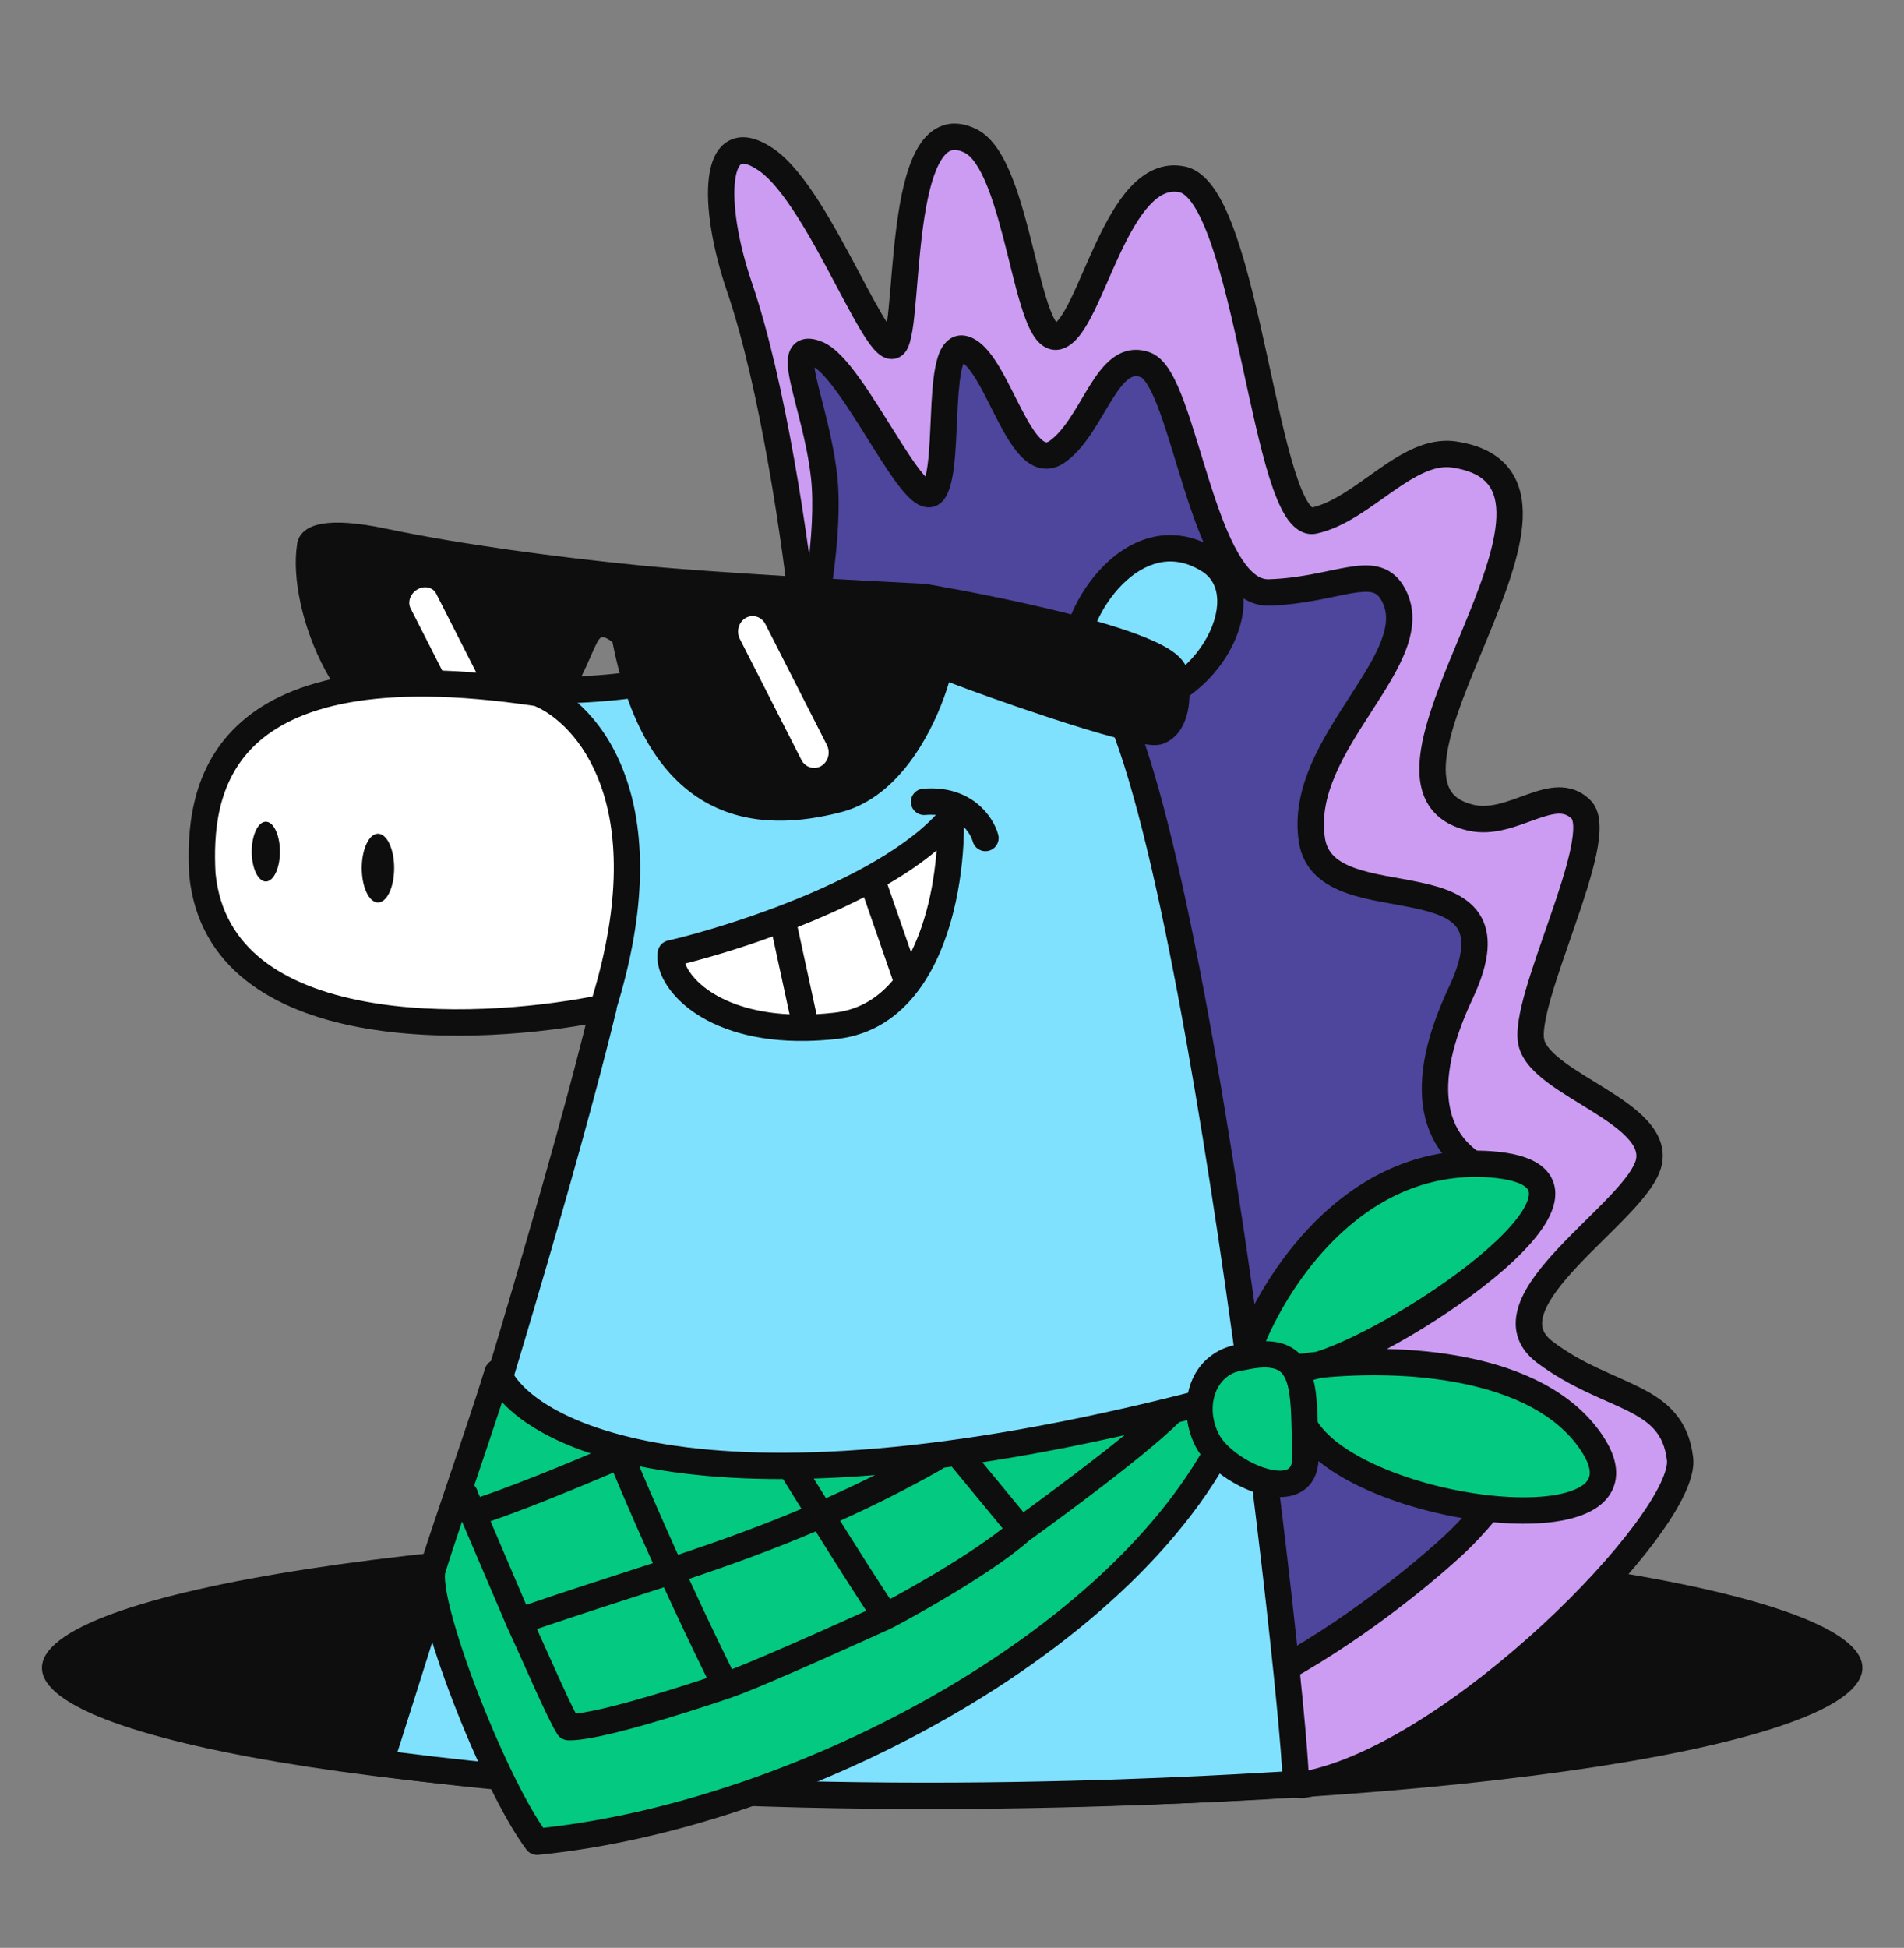
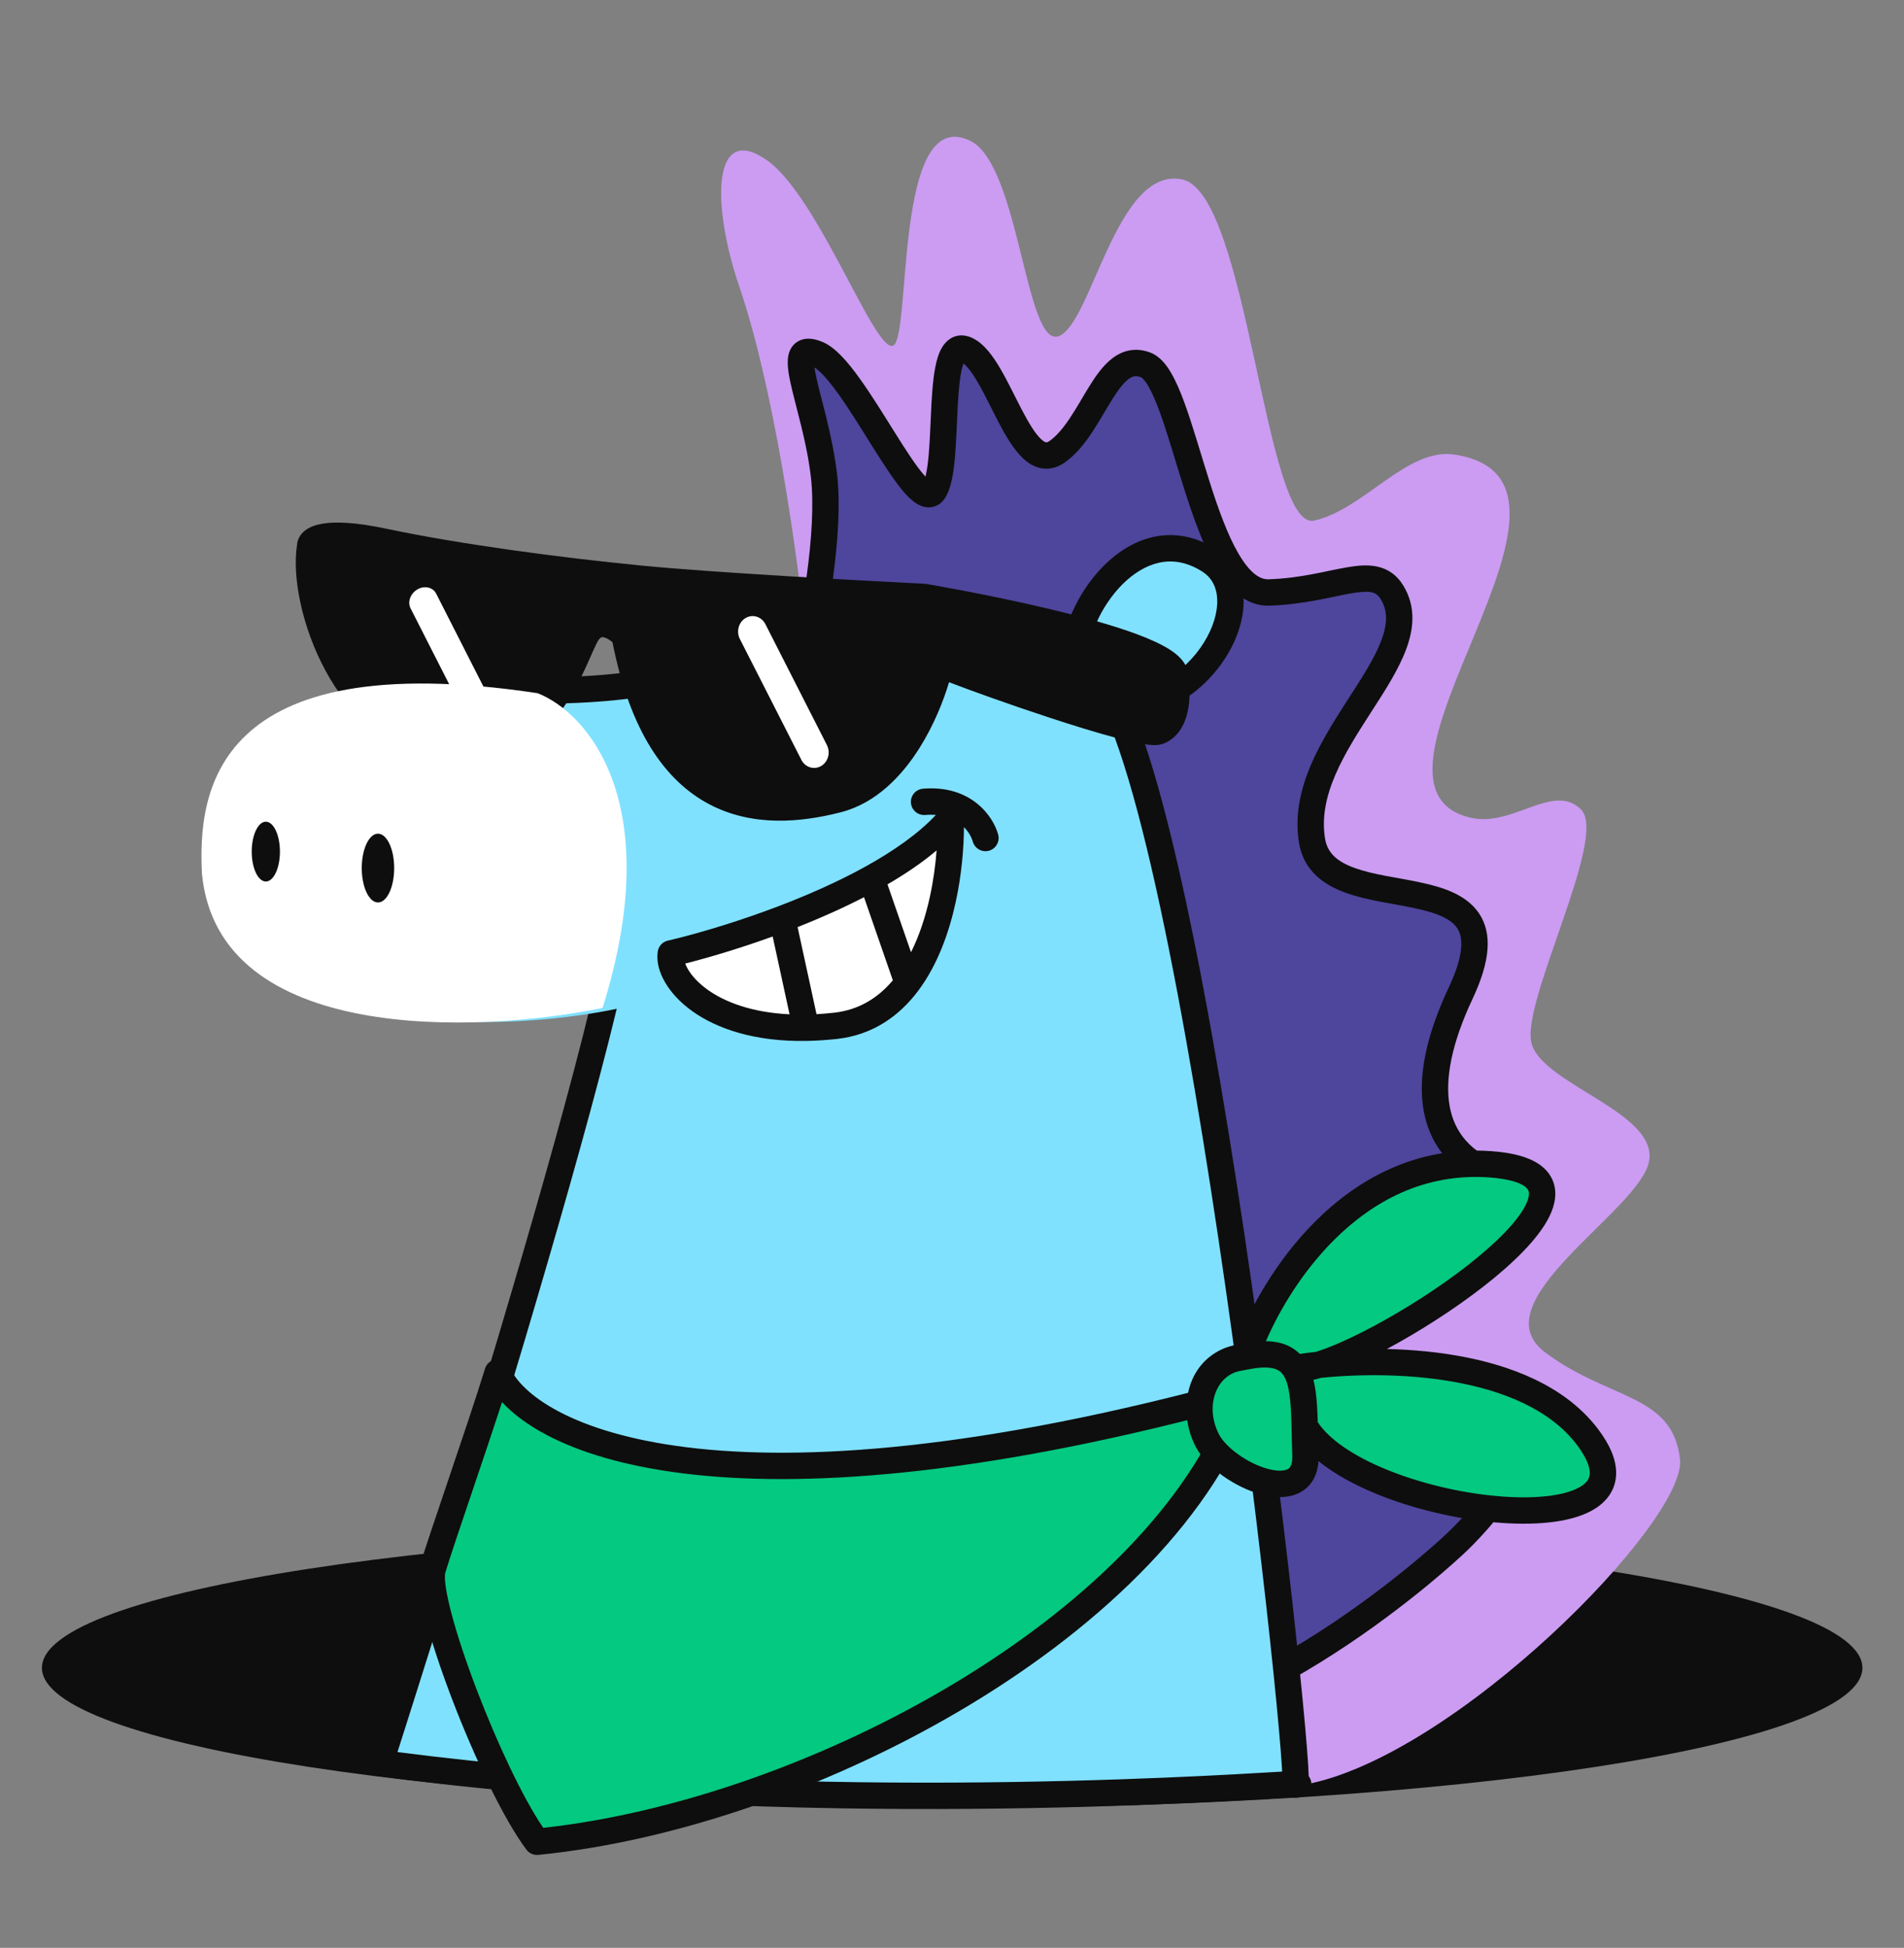
<svg xmlns="http://www.w3.org/2000/svg" width="44" height="45" viewBox="0 0 44 45" fill="none">
  <rect x="0" y="0" width="44" height="45" fill="#808080" stroke="none" />
  <path d="M43.039 38.531C43.039 40.318 33.621 41.766 22.004 41.766C10.386 41.766 0.969 40.318 0.969 38.531C0.969 36.744 10.386 35.296 22.004 35.296C33.621 35.296 43.039 36.744 43.039 38.531Z" fill="#0E0E0E" />
  <path d="M17.086 6.625C17.856 8.881 18.394 12.522 18.608 14.604C18.61 14.624 18.615 14.644 18.623 14.662L29.904 41.116C29.94 41.2 30.026 41.251 30.116 41.235C33.591 40.625 38.992 35.13 38.824 33.708C38.646 32.192 37.194 32.356 35.706 31.243C34.168 30.092 37.849 27.996 38.104 26.852C38.358 25.708 35.647 25.059 35.393 24.105C35.139 23.152 37.172 19.338 36.537 18.702C35.901 18.067 34.966 19.112 33.995 18.893C30.795 18.17 37.551 11.105 33.613 10.502C32.516 10.334 31.515 11.773 30.371 12.027C29.227 12.282 28.845 4.463 27.32 4.145C25.794 3.827 25.222 7.514 24.459 7.768C23.697 8.023 23.556 3.808 22.425 3.255C20.754 2.438 21.027 7.133 20.709 7.896C20.391 8.659 18.992 4.59 17.721 3.7C16.45 2.81 16.443 4.741 17.086 6.625Z" fill="#CB9CF2" />
-   <path d="M22.559 2.981C22.299 2.854 22.036 2.815 21.788 2.899C21.546 2.981 21.369 3.161 21.24 3.364C20.989 3.759 20.849 4.35 20.759 4.935C20.667 5.532 20.618 6.178 20.573 6.707C20.55 6.975 20.529 7.211 20.503 7.403C20.501 7.42 20.499 7.435 20.497 7.45C20.32 7.176 20.099 6.759 19.842 6.274C19.568 5.759 19.259 5.181 18.937 4.674C18.62 4.177 18.267 3.71 17.896 3.45C17.557 3.213 17.187 3.079 16.858 3.244C16.545 3.402 16.427 3.76 16.384 4.082C16.294 4.757 16.47 5.763 16.798 6.722C17.556 8.944 18.092 12.556 18.305 14.634C18.31 14.686 18.323 14.735 18.343 14.781L29.624 41.235C29.711 41.439 29.929 41.576 30.169 41.534C31.093 41.372 32.121 40.891 33.128 40.259C34.139 39.624 35.15 38.823 36.043 37.999C36.935 37.175 37.717 36.322 38.268 35.578C38.543 35.207 38.766 34.857 38.915 34.546C39.059 34.246 39.158 33.939 39.127 33.671C39.076 33.24 38.931 32.907 38.702 32.641C38.479 32.38 38.192 32.202 37.893 32.052C37.271 31.738 36.605 31.534 35.889 30.998C35.739 30.886 35.676 30.781 35.651 30.69C35.626 30.596 35.631 30.481 35.683 30.333C35.793 30.023 36.076 29.657 36.455 29.252C36.641 29.054 36.841 28.855 37.042 28.656C37.242 28.459 37.444 28.26 37.626 28.068C37.808 27.877 37.978 27.685 38.112 27.499C38.243 27.318 38.356 27.12 38.401 26.917C38.496 26.491 38.301 26.137 38.045 25.865C37.793 25.596 37.439 25.36 37.101 25.148C36.749 24.928 36.414 24.734 36.142 24.531C35.859 24.321 35.722 24.155 35.688 24.026C35.672 23.969 35.668 23.856 35.697 23.671C35.724 23.493 35.776 23.277 35.847 23.032C35.989 22.54 36.195 21.966 36.396 21.383C36.594 20.809 36.787 20.226 36.889 19.742C36.94 19.502 36.971 19.269 36.964 19.067C36.958 18.872 36.914 18.647 36.752 18.486C36.527 18.26 36.264 18.182 36 18.189C35.754 18.196 35.506 18.277 35.29 18.354C35.058 18.436 34.854 18.517 34.64 18.57C34.432 18.62 34.242 18.636 34.062 18.595C33.731 18.52 33.575 18.378 33.495 18.215C33.406 18.033 33.383 17.77 33.44 17.408C33.555 16.68 33.956 15.753 34.363 14.768C34.755 13.816 35.157 12.8 35.189 11.977C35.205 11.556 35.127 11.146 34.868 10.817C34.608 10.485 34.201 10.283 33.659 10.2C32.973 10.095 32.351 10.495 31.835 10.856C31.56 11.048 31.308 11.236 31.046 11.398C30.794 11.554 30.557 11.669 30.326 11.724C30.309 11.712 30.277 11.682 30.23 11.609C30.13 11.455 30.025 11.201 29.917 10.856C29.701 10.17 29.502 9.224 29.286 8.235C29.072 7.257 28.842 6.24 28.567 5.446C28.43 5.05 28.276 4.693 28.097 4.419C27.924 4.153 27.693 3.911 27.382 3.846C26.854 3.736 26.431 3.987 26.112 4.334C25.799 4.676 25.544 5.152 25.328 5.612C25.218 5.845 25.115 6.082 25.018 6.303C24.92 6.527 24.829 6.734 24.74 6.915C24.65 7.098 24.569 7.243 24.494 7.345C24.461 7.389 24.433 7.421 24.409 7.443C24.37 7.387 24.32 7.289 24.264 7.14C24.134 6.793 24.014 6.296 23.876 5.74C23.741 5.197 23.589 4.608 23.396 4.118C23.3 3.872 23.189 3.64 23.058 3.447C22.929 3.256 22.767 3.082 22.559 2.981ZM21.982 3.476C22.04 3.457 22.134 3.451 22.292 3.528C22.367 3.565 22.457 3.644 22.554 3.788C22.65 3.93 22.742 4.117 22.829 4.34C23.005 4.788 23.148 5.339 23.285 5.887C23.418 6.423 23.548 6.966 23.694 7.355C23.765 7.546 23.853 7.734 23.968 7.868C24.028 7.937 24.108 8.007 24.212 8.048C24.323 8.092 24.442 8.095 24.556 8.057C24.743 7.994 24.882 7.845 24.984 7.706C25.092 7.56 25.192 7.377 25.287 7.184C25.383 6.989 25.479 6.77 25.576 6.548C25.674 6.324 25.774 6.095 25.879 5.871C26.092 5.417 26.314 5.015 26.561 4.747C26.802 4.484 27.022 4.393 27.258 4.442C27.328 4.457 27.442 4.529 27.587 4.751C27.726 4.964 27.86 5.268 27.991 5.646C28.253 6.399 28.476 7.38 28.691 8.365C28.904 9.339 29.11 10.319 29.335 11.038C29.448 11.395 29.572 11.713 29.718 11.939C29.852 12.146 30.09 12.401 30.437 12.324C30.771 12.25 31.082 12.092 31.366 11.916C31.648 11.742 31.929 11.533 32.184 11.355C32.729 10.975 33.156 10.739 33.567 10.802C34.01 10.87 34.254 11.02 34.39 11.193C34.528 11.368 34.593 11.615 34.58 11.953C34.553 12.646 34.204 13.555 33.8 14.535C33.409 15.482 32.967 16.495 32.838 17.313C32.773 17.725 32.778 18.137 32.948 18.483C33.126 18.846 33.458 19.083 33.928 19.189C34.233 19.258 34.524 19.225 34.785 19.161C35.039 19.099 35.29 19 35.494 18.927C35.712 18.85 35.878 18.802 36.016 18.798C36.136 18.795 36.229 18.825 36.322 18.917C36.324 18.92 36.351 18.958 36.356 19.087C36.36 19.219 36.339 19.396 36.293 19.617C36.2 20.058 36.02 20.606 35.82 21.184C35.624 21.754 35.409 22.352 35.261 22.863C35.187 23.119 35.127 23.363 35.094 23.579C35.063 23.787 35.05 24.002 35.099 24.183C35.192 24.531 35.488 24.804 35.778 25.02C36.077 25.242 36.452 25.461 36.778 25.665C37.117 25.877 37.409 26.077 37.601 26.282C37.79 26.483 37.839 26.639 37.807 26.785C37.788 26.868 37.73 26.986 37.618 27.143C37.508 27.295 37.36 27.464 37.185 27.648C37.01 27.832 36.816 28.023 36.614 28.223C36.413 28.422 36.205 28.628 36.011 28.836C35.63 29.242 35.265 29.688 35.109 30.13C35.029 30.358 34.996 30.604 35.063 30.85C35.131 31.098 35.289 31.31 35.524 31.486C36.295 32.063 37.099 32.334 37.619 32.596C37.891 32.733 38.094 32.867 38.24 33.037C38.381 33.201 38.484 33.416 38.522 33.742C38.532 33.83 38.499 34.005 38.367 34.281C38.239 34.545 38.04 34.862 37.778 35.216C37.255 35.922 36.501 36.747 35.63 37.551C34.758 38.355 33.778 39.132 32.804 39.743C31.861 40.335 30.944 40.76 30.151 40.917L18.909 14.556C18.694 12.468 18.154 8.81 17.374 6.525C17.058 5.601 16.917 4.7 16.988 4.162C17.026 3.877 17.107 3.801 17.132 3.788C17.143 3.783 17.251 3.742 17.547 3.949C17.811 4.134 18.11 4.51 18.423 5.001C18.73 5.484 19.029 6.042 19.304 6.56C19.573 7.068 19.828 7.552 20.035 7.857C20.088 7.936 20.142 8.008 20.196 8.069C20.248 8.128 20.314 8.191 20.392 8.236C20.473 8.281 20.608 8.326 20.756 8.264C20.891 8.206 20.958 8.09 20.99 8.012C21.047 7.875 21.081 7.681 21.108 7.483C21.135 7.275 21.157 7.026 21.18 6.759C21.226 6.219 21.273 5.599 21.361 5.028C21.451 4.447 21.577 3.97 21.754 3.691C21.84 3.556 21.918 3.498 21.982 3.476Z" fill="#0E0E0E" />
  <path d="M19.033 10.985C19.189 12.317 18.785 14.427 18.549 15.377C18.539 15.418 18.541 15.46 18.557 15.499C20.827 21.405 21.833 33.974 24.477 39.89C24.507 39.957 24.569 40 24.642 40.005C28.759 40.264 33.589 35.694 33.589 35.694C33.589 35.694 36.252 33.285 34.137 32.894C32.022 32.502 30.97 31.628 31.718 30.577C32.467 29.526 35.742 27.607 34.61 27.185C32.973 26.575 32.762 25.037 33.745 22.949C35.318 19.611 30.634 21.416 30.311 19.419C29.945 17.151 33.066 15.177 32.162 13.688C31.74 12.993 30.864 13.638 29.316 13.688C27.769 13.738 27.37 8.783 26.471 8.433C25.573 8.083 25.273 9.834 24.424 10.435C23.576 11.036 23.077 8.433 22.328 8.083C21.579 7.732 21.978 10.685 21.579 11.336C21.18 11.986 19.732 8.533 18.883 8.183C18.035 7.832 18.833 9.284 19.033 10.985Z" fill="#4E459C" />
  <path d="M22.188 7.749C22.084 7.756 21.991 7.796 21.917 7.855C21.781 7.962 21.71 8.126 21.669 8.26C21.581 8.539 21.548 8.933 21.526 9.316C21.504 9.719 21.494 10.119 21.464 10.477C21.449 10.654 21.43 10.808 21.404 10.934C21.399 10.962 21.393 10.988 21.387 11.011C21.375 10.997 21.361 10.983 21.347 10.967C21.16 10.751 20.928 10.391 20.666 9.972C20.41 9.564 20.13 9.109 19.861 8.736C19.727 8.549 19.59 8.375 19.454 8.234C19.323 8.097 19.172 7.968 19.008 7.9C18.886 7.85 18.741 7.808 18.598 7.831C18.519 7.844 18.44 7.876 18.372 7.935C18.306 7.993 18.266 8.063 18.242 8.128C18.198 8.25 18.2 8.383 18.21 8.493C18.22 8.611 18.245 8.743 18.276 8.88C18.402 9.448 18.641 10.189 18.739 11.02C18.812 11.647 18.755 12.477 18.645 13.283C18.535 14.083 18.377 14.838 18.262 15.303C18.237 15.403 18.242 15.508 18.28 15.607C19.403 18.528 20.216 23.11 21.085 27.746C21.948 32.354 22.867 37.016 24.206 40.014C24.283 40.185 24.447 40.296 24.631 40.308C26.793 40.444 29.101 39.318 30.832 38.202C31.706 37.639 32.447 37.068 32.971 36.639C33.233 36.423 33.441 36.243 33.583 36.116C33.655 36.053 33.71 36.003 33.747 35.968C33.766 35.951 33.781 35.938 33.79 35.929C33.795 35.924 33.799 35.92 33.802 35.918C33.803 35.917 33.804 35.916 33.805 35.915L33.806 35.914C33.807 35.913 33.809 35.912 33.81 35.91C33.816 35.905 33.824 35.898 33.834 35.888C33.854 35.869 33.883 35.842 33.919 35.807C33.991 35.738 34.09 35.639 34.202 35.518C34.425 35.28 34.707 34.95 34.923 34.599C35.129 34.265 35.319 33.843 35.252 33.444C35.215 33.23 35.107 33.038 34.918 32.887C34.737 32.743 34.495 32.648 34.2 32.593C33.16 32.401 32.437 32.097 32.068 31.758C31.889 31.593 31.81 31.436 31.794 31.293C31.777 31.15 31.818 30.972 31.974 30.753C32.136 30.526 32.452 30.232 32.85 29.895C33.225 29.577 33.699 29.2 34.076 28.875C34.458 28.547 34.82 28.206 35.007 27.906C35.098 27.76 35.187 27.563 35.149 27.353C35.105 27.113 34.921 26.972 34.724 26.899C33.992 26.626 33.614 26.168 33.502 25.565C33.385 24.934 33.548 24.097 34.029 23.078C34.432 22.221 34.496 21.572 34.178 21.099C34.025 20.872 33.803 20.721 33.569 20.614C33.335 20.508 33.071 20.438 32.81 20.383C32.555 20.328 32.268 20.281 32.02 20.234C31.761 20.184 31.522 20.13 31.315 20.056C30.904 19.909 30.675 19.711 30.62 19.369C30.541 18.88 30.647 18.392 30.861 17.896C31.076 17.396 31.389 16.912 31.702 16.426C32.008 15.952 32.323 15.465 32.496 14.998C32.674 14.52 32.723 14.011 32.43 13.529C32.283 13.287 32.08 13.145 31.83 13.09C31.603 13.039 31.355 13.067 31.117 13.108C30.614 13.195 30.06 13.359 29.314 13.383C29.111 13.39 28.878 13.233 28.617 12.784C28.366 12.352 28.151 11.756 27.949 11.118C27.751 10.495 27.562 9.824 27.371 9.303C27.275 9.041 27.172 8.799 27.058 8.606C26.951 8.424 26.802 8.231 26.59 8.148C26.433 8.087 26.275 8.067 26.119 8.092C25.965 8.117 25.832 8.184 25.718 8.268C25.5 8.43 25.326 8.679 25.179 8.915C25.016 9.176 24.893 9.406 24.73 9.65C24.575 9.883 24.422 10.068 24.256 10.186C24.202 10.224 24.179 10.22 24.174 10.219C24.161 10.217 24.123 10.205 24.059 10.146C23.925 10.021 23.781 9.787 23.617 9.473C23.464 9.182 23.293 8.819 23.123 8.528C23.037 8.379 22.942 8.234 22.84 8.112C22.739 7.992 22.615 7.876 22.465 7.806C22.384 7.768 22.29 7.743 22.188 7.749ZM22.266 8.396C22.296 8.421 22.332 8.455 22.373 8.504C22.444 8.589 22.519 8.7 22.597 8.835C22.759 9.112 22.905 9.428 23.077 9.756C23.237 10.062 23.424 10.387 23.645 10.592C23.759 10.699 23.905 10.794 24.084 10.821C24.272 10.849 24.451 10.794 24.608 10.683C24.867 10.5 25.07 10.24 25.238 9.987C25.398 9.745 25.565 9.446 25.695 9.238C25.841 9.005 25.964 8.844 26.081 8.757C26.135 8.717 26.179 8.7 26.217 8.694C26.253 8.688 26.301 8.69 26.369 8.716C26.381 8.721 26.441 8.76 26.534 8.916C26.619 9.061 26.707 9.262 26.799 9.513C26.984 10.018 27.16 10.648 27.368 11.302C27.571 11.94 27.802 12.595 28.09 13.09C28.367 13.566 28.764 14.01 29.334 13.992C30.136 13.966 30.793 13.782 31.221 13.708C31.448 13.669 31.596 13.662 31.699 13.684C31.781 13.703 31.846 13.741 31.91 13.846C32.069 14.108 32.067 14.404 31.925 14.786C31.78 15.178 31.506 15.605 31.191 16.095C30.883 16.572 30.54 17.1 30.301 17.655C30.061 18.213 29.915 18.823 30.018 19.466C30.125 20.124 30.603 20.449 31.111 20.63C31.363 20.72 31.638 20.781 31.904 20.832C32.181 20.885 32.431 20.925 32.683 20.979C32.93 21.031 33.144 21.09 33.317 21.169C33.489 21.247 33.603 21.336 33.673 21.44C33.801 21.63 33.86 22.007 33.477 22.819C32.974 23.887 32.752 24.863 32.903 25.676C33.06 26.517 33.606 27.132 34.511 27.47C34.524 27.474 34.534 27.478 34.541 27.482C34.534 27.502 34.52 27.535 34.49 27.583C34.359 27.794 34.068 28.078 33.678 28.413C33.285 28.752 32.871 29.079 32.456 29.43C32.065 29.762 31.691 30.102 31.478 30.4C31.26 30.706 31.151 31.032 31.188 31.361C31.225 31.689 31.401 31.972 31.656 32.206C32.154 32.664 33.015 32.993 34.089 33.192C34.324 33.236 34.461 33.302 34.539 33.364C34.609 33.42 34.64 33.48 34.651 33.547C34.679 33.71 34.6 33.963 34.404 34.28C34.219 34.581 33.968 34.877 33.757 35.102C33.653 35.214 33.561 35.306 33.495 35.37C33.462 35.402 33.436 35.426 33.418 35.443C33.409 35.451 33.403 35.458 33.398 35.462C33.396 35.464 33.394 35.465 33.393 35.466C33.393 35.466 33.393 35.467 33.392 35.467L33.392 35.467H33.392C33.391 35.468 33.389 35.47 33.387 35.471C33.387 35.472 33.387 35.472 33.387 35.472C33.386 35.473 33.386 35.473 33.385 35.474C33.382 35.476 33.379 35.479 33.375 35.483C33.366 35.491 33.353 35.504 33.335 35.52C33.3 35.552 33.248 35.6 33.179 35.661C33.041 35.783 32.84 35.958 32.584 36.167C32.074 36.587 31.351 37.142 30.502 37.69C28.809 38.781 26.673 39.8 24.736 39.704C23.446 36.783 22.546 32.234 21.684 27.634C20.824 23.046 20.002 18.407 18.86 15.419C18.98 14.933 19.138 14.172 19.248 13.365C19.36 12.545 19.426 11.654 19.343 10.949C19.241 10.079 18.981 9.243 18.87 8.747C18.847 8.645 18.832 8.559 18.822 8.489C18.87 8.519 18.934 8.571 19.015 8.655C19.122 8.768 19.241 8.916 19.367 9.092C19.621 9.445 19.887 9.878 20.149 10.296C20.405 10.703 20.663 11.106 20.886 11.365C20.991 11.487 21.124 11.62 21.275 11.682C21.358 11.717 21.471 11.739 21.592 11.701C21.714 11.663 21.795 11.578 21.846 11.494C21.924 11.367 21.971 11.208 22.002 11.055C22.034 10.896 22.055 10.715 22.071 10.528C22.101 10.162 22.113 9.723 22.134 9.35C22.157 8.957 22.189 8.638 22.25 8.441C22.256 8.424 22.261 8.409 22.266 8.396Z" fill="#0E0E0E" />
  <path d="M25.187 15.448C21.6 13.144 17.725 14.584 16.864 17.392C16.692 17.955 13.756 19.386 14.38 20.388C15.004 21.39 8.783 40.731 8.783 40.731C18.583 42.049 29.035 41.252 29.937 41.216C29.936 41.221 29.936 41.225 29.935 41.228C30.022 41.216 30.02 41.213 29.937 41.216C30.046 40.336 27.458 16.906 25.187 15.448Z" fill="#80E1FF" />
  <path d="M25.352 15.192C21.642 12.809 17.509 14.252 16.573 17.303C16.576 17.295 16.561 17.333 16.468 17.426C16.385 17.508 16.27 17.605 16.127 17.718C15.858 17.931 15.466 18.216 15.131 18.49C14.789 18.769 14.445 19.083 14.228 19.407C14.014 19.726 13.876 20.135 14.111 20.531C14.112 20.536 14.114 20.547 14.116 20.565C14.12 20.609 14.121 20.675 14.116 20.765C14.106 20.944 14.073 21.19 14.019 21.497C13.911 22.111 13.721 22.94 13.474 23.915C12.98 25.863 12.262 28.37 11.524 30.849C10.786 33.327 10.028 35.775 9.455 37.602C9.169 38.516 8.928 39.275 8.759 39.806C8.675 40.071 8.609 40.279 8.563 40.421C8.541 40.492 8.523 40.546 8.511 40.583C8.505 40.601 8.501 40.615 8.498 40.624C8.497 40.629 8.495 40.632 8.495 40.635C8.494 40.636 8.494 40.636 8.494 40.637C8.494 40.637 8.494 40.638 8.494 40.638C8.494 40.638 8.507 40.642 8.784 40.731L8.494 40.638C8.466 40.724 8.478 40.818 8.526 40.894C8.574 40.97 8.654 41.021 8.743 41.033C18.337 42.324 28.552 41.594 29.868 41.525C29.903 41.533 29.94 41.535 29.977 41.53C29.999 41.527 30.02 41.524 30.037 41.521C30.045 41.52 30.059 41.517 30.074 41.513C30.08 41.512 30.099 41.506 30.122 41.496C30.131 41.492 30.159 41.48 30.189 41.456C30.206 41.442 30.306 41.362 30.305 41.214C30.304 41.134 30.275 41.075 30.243 41.033C30.241 40.958 30.236 40.872 30.231 40.779C30.217 40.555 30.193 40.255 30.161 39.889C30.096 39.158 29.994 38.163 29.863 36.99C29.6 34.644 29.215 31.583 28.756 28.504C28.297 25.426 27.762 22.324 27.199 19.897C26.918 18.685 26.628 17.632 26.334 16.833C26.186 16.433 26.036 16.089 25.881 15.817C25.73 15.553 25.557 15.323 25.352 15.192ZM17.156 17.482C17.942 14.916 21.558 13.479 25.023 15.704C25.102 15.755 25.215 15.88 25.351 16.119C25.484 16.351 25.621 16.661 25.762 17.043C26.043 17.808 26.327 18.832 26.606 20.035C27.163 22.438 27.695 25.522 28.153 28.594C28.611 31.665 28.995 34.718 29.258 37.058C29.389 38.228 29.49 39.219 29.554 39.944C29.587 40.306 29.61 40.601 29.623 40.817C29.625 40.857 29.627 40.894 29.629 40.928C27.685 41.041 18.21 41.642 9.185 40.477C9.226 40.347 9.278 40.184 9.34 39.991C9.509 39.459 9.75 38.7 10.037 37.785C10.61 35.955 11.369 33.505 12.108 31.023C12.847 28.541 13.567 26.025 14.064 24.065C14.313 23.085 14.507 22.239 14.619 21.603C14.675 21.286 14.712 21.014 14.724 20.799C14.73 20.693 14.731 20.593 14.722 20.505C14.714 20.426 14.696 20.319 14.639 20.227L14.628 20.209C14.577 20.111 14.58 19.975 14.734 19.746C14.897 19.503 15.181 19.236 15.516 18.962C15.859 18.682 16.194 18.442 16.505 18.196C16.652 18.08 16.789 17.965 16.897 17.858C16.995 17.76 17.11 17.631 17.156 17.482Z" fill="#0E0E0E" />
  <path d="M27.838 12.929C25.594 11.759 24.757 14.411 24.858 15.22C22.286 13.524 18.567 14.88 16.89 15.319C15.213 15.758 14.135 16.117 10.063 15.878C6.805 15.686 5.325 17.342 4.992 18.194C3.276 23.783 10.821 24.142 14.614 23.224C17.648 22.49 23.224 18.287 25.633 16.277C27.925 16.564 29.183 13.63 27.838 12.929Z" fill="#80E1FF" />
  <path d="M26.651 12.405C27.106 12.305 27.596 12.374 28.084 12.673C28.521 12.942 28.721 13.371 28.738 13.829C28.754 14.276 28.598 14.752 28.336 15.171C27.814 16.006 26.802 16.722 25.597 16.579C25.43 16.559 25.311 16.408 25.33 16.241C25.35 16.074 25.502 15.954 25.669 15.974C26.578 16.082 27.386 15.541 27.819 14.848C28.034 14.504 28.14 14.148 28.129 13.851C28.118 13.565 28.003 13.338 27.765 13.193C27.407 12.972 27.078 12.935 26.783 13C26.48 13.067 26.19 13.248 25.934 13.504C25.68 13.76 25.472 14.078 25.336 14.391C25.197 14.71 25.142 14.996 25.161 15.19C25.172 15.307 25.115 15.42 25.015 15.48C24.914 15.541 24.788 15.538 24.69 15.473C23.493 14.684 22.007 14.592 20.576 14.77C19.141 14.949 17.83 15.387 16.967 15.613C16.134 15.831 15.423 16.037 14.409 16.155C13.397 16.272 12.09 16.302 10.044 16.181C9.877 16.172 9.748 16.027 9.758 15.859C9.768 15.691 9.912 15.563 10.08 15.573C12.107 15.692 13.375 15.662 14.339 15.55C15.302 15.438 15.968 15.245 16.812 15.024C17.626 14.81 19.013 14.351 20.5 14.166C21.838 13.999 23.311 14.045 24.593 14.711C24.633 14.525 24.696 14.333 24.777 14.148C24.942 13.771 25.19 13.388 25.503 13.074C25.815 12.761 26.204 12.504 26.651 12.405Z" fill="#0E0E0E" />
  <path d="M26.776 16.897C27.191 16.744 27.25 16.104 27.157 15.569C27.012 14.74 21.369 13.791 21.369 13.791C19.851 13.716 16.418 13.527 14.83 13.372C12.846 13.177 10.585 12.873 8.875 12.512C7.507 12.223 7.172 12.465 7.176 12.622C6.959 13.927 7.991 17.014 10.332 17.299C12.672 17.584 13.246 15.152 13.578 14.631C13.842 14.215 14.264 14.493 14.442 14.684C15.223 18.839 17.59 18.925 19.364 18.468C20.783 18.102 21.535 16.237 21.734 15.35C22.291 15.598 26.361 17.051 26.776 16.897Z" fill="#0E0E0E" />
  <path d="M8.925 12.214C8.227 12.066 7.757 12.046 7.447 12.099C7.292 12.126 7.155 12.175 7.051 12.255C6.952 12.332 6.872 12.448 6.864 12.59C6.749 13.329 6.978 14.484 7.518 15.486C8.067 16.504 8.982 17.443 10.289 17.602C11.595 17.761 12.42 17.15 12.943 16.452C13.2 16.109 13.387 15.743 13.527 15.438C13.596 15.289 13.659 15.144 13.707 15.035C13.76 14.917 13.797 14.841 13.825 14.797C13.863 14.738 13.891 14.726 13.899 14.723C13.908 14.72 13.926 14.716 13.961 14.725C14.022 14.741 14.093 14.785 14.154 14.836C14.561 16.902 15.373 18.039 16.381 18.575C17.394 19.113 18.521 18.999 19.434 18.764C20.251 18.553 20.847 17.921 21.256 17.269C21.577 16.756 21.8 16.203 21.932 15.761C22.431 15.953 23.328 16.275 24.207 16.564C24.778 16.753 25.35 16.93 25.808 17.05C26.036 17.11 26.241 17.158 26.407 17.186C26.489 17.2 26.568 17.21 26.638 17.213C26.699 17.215 26.79 17.215 26.875 17.184C27.22 17.056 27.379 16.738 27.445 16.446C27.511 16.15 27.498 15.813 27.447 15.521L27.436 15.472C27.406 15.362 27.343 15.274 27.279 15.206C27.205 15.127 27.114 15.058 27.017 14.997C26.823 14.876 26.568 14.762 26.286 14.656C25.719 14.444 24.985 14.244 24.267 14.073C23.547 13.901 22.832 13.756 22.298 13.653C22.031 13.602 21.809 13.562 21.653 13.534C21.575 13.52 21.514 13.509 21.472 13.502C21.451 13.498 21.435 13.496 21.424 13.494C21.419 13.493 21.415 13.492 21.412 13.492C21.41 13.491 21.409 13.491 21.409 13.491L21.407 13.491L21.39 13.488L21.372 13.487C19.852 13.412 16.426 13.223 14.847 13.068C12.869 12.874 10.62 12.571 8.925 12.214ZM7.557 12.7C7.755 12.666 8.137 12.669 8.806 12.81C10.531 13.175 12.805 13.48 14.795 13.675C16.384 13.831 19.804 14.019 21.33 14.095C21.34 14.097 21.355 14.099 21.375 14.103C21.416 14.11 21.476 14.12 21.553 14.134C21.706 14.162 21.926 14.201 22.19 14.252C22.719 14.354 23.424 14.497 24.133 14.666C24.843 14.836 25.547 15.028 26.079 15.227C26.346 15.327 26.556 15.424 26.698 15.513C26.769 15.558 26.814 15.594 26.838 15.62C26.844 15.627 26.848 15.632 26.851 15.636C26.89 15.872 26.893 16.116 26.851 16.307C26.809 16.491 26.74 16.572 26.675 16.604C26.671 16.604 26.665 16.604 26.657 16.604C26.622 16.602 26.57 16.596 26.5 16.585C26.362 16.561 26.177 16.519 25.956 16.461C25.517 16.345 24.958 16.172 24.391 15.985C23.251 15.61 22.108 15.189 21.846 15.072L21.508 14.921L21.428 15.28C21.335 15.696 21.109 16.351 20.739 16.94C20.367 17.535 19.878 18.018 19.276 18.173C18.414 18.395 17.471 18.467 16.662 18.037C15.865 17.614 15.113 16.657 14.732 14.631L14.716 14.543L14.654 14.477C14.543 14.358 14.345 14.196 14.106 14.135C13.98 14.102 13.832 14.095 13.682 14.151C13.53 14.207 13.406 14.317 13.311 14.466C13.257 14.552 13.203 14.666 13.152 14.78C13.097 14.902 13.042 15.03 12.974 15.178C12.841 15.467 12.675 15.789 12.455 16.083C12.023 16.66 11.39 17.122 10.356 16.997C9.323 16.871 8.551 16.124 8.053 15.201C7.566 14.298 7.383 13.301 7.46 12.725C7.482 12.717 7.513 12.708 7.557 12.7Z" fill="#0E0E0E" />
  <path d="M18.519 17.554L18.527 17.57C18.62 17.731 18.816 17.789 18.974 17.698C19.132 17.607 19.194 17.401 19.117 17.23L19.11 17.214L17.688 14.42C17.6 14.247 17.396 14.182 17.233 14.276C17.07 14.37 17.009 14.587 17.097 14.761L18.519 17.554Z" fill="white" />
  <path d="M10.699 16.434L10.707 16.448C10.787 16.584 10.973 16.623 11.131 16.532C11.289 16.441 11.361 16.254 11.297 16.108L11.29 16.094L10.079 13.713C10.003 13.566 9.81 13.522 9.647 13.616C9.484 13.71 9.413 13.906 9.488 14.054L10.699 16.434Z" fill="white" />
  <path d="M13.925 23.286C15.419 18.522 13.55 16.452 12.423 16.014C4.891 14.88 4.571 18.344 4.668 20.195C5.055 24.124 11.042 23.877 13.925 23.286Z" fill="white" />
-   <path d="M5.483 16.763C6.562 15.741 8.553 15.176 12.126 15.661L12.476 15.711L12.509 15.718C12.52 15.721 12.531 15.725 12.541 15.729C13.868 16.245 15.747 18.516 14.223 23.377C14.19 23.482 14.102 23.561 13.993 23.584C12.53 23.883 10.27 24.099 8.312 23.734C7.333 23.551 6.405 23.219 5.692 22.657C4.969 22.089 4.478 21.293 4.373 20.224C4.373 20.22 4.372 20.215 4.372 20.21C4.323 19.272 4.369 17.818 5.483 16.763ZM12.351 16.308C8.636 15.755 6.804 16.351 5.902 17.205C5 18.059 4.933 19.258 4.98 20.171C5.069 21.063 5.471 21.708 6.068 22.178C6.676 22.657 7.498 22.962 8.424 23.135C10.202 23.467 12.275 23.293 13.694 23.021C15.045 18.529 13.276 16.693 12.351 16.308Z" fill="#0E0E0E" />
  <path d="M8.36 20.055C8.36 20.494 8.528 20.849 8.735 20.849C8.942 20.849 9.109 20.494 9.109 20.055C9.109 19.616 8.942 19.26 8.735 19.26C8.528 19.26 8.36 19.616 8.36 20.055Z" fill="#0E0E0E" />
  <path d="M5.817 19.674C5.817 20.056 5.963 20.365 6.143 20.365C6.323 20.365 6.469 20.056 6.469 19.674C6.469 19.293 6.323 18.983 6.143 18.983C5.963 18.983 5.817 19.293 5.817 19.674Z" fill="#0E0E0E" />
  <path d="M21.977 18.903C21.542 19.417 20.887 19.883 20.146 20.292C19.496 20.651 18.78 20.965 18.087 21.229C17.093 21.606 16.146 21.88 15.509 22.029C15.424 22.594 16.347 23.78 18.633 23.744C18.848 23.741 19.076 23.726 19.315 23.7C20.045 23.619 20.587 23.237 20.983 22.707C21.799 21.62 22.004 19.909 21.977 18.903Z" fill="white" />
  <path d="M23.067 19.28C22.953 18.857 22.438 18.128 21.329 18.221C21.162 18.235 21.037 18.382 21.051 18.549C21.065 18.717 21.212 18.841 21.38 18.828C21.469 18.82 21.552 18.82 21.628 18.826C21.229 19.254 20.655 19.658 19.991 20.025C19.357 20.375 18.655 20.683 17.971 20.943C17.112 21.269 16.29 21.516 15.68 21.671L15.431 21.731L15.409 21.737C15.299 21.772 15.217 21.867 15.2 21.983C15.165 22.214 15.236 22.465 15.368 22.692C15.503 22.925 15.713 23.156 15.996 23.359C16.565 23.766 17.434 24.067 18.63 24.048C18.855 24.044 19.092 24.029 19.341 24.002C20.17 23.91 20.782 23.472 21.219 22.889C21.663 22.297 21.931 21.551 22.086 20.838C22.221 20.216 22.274 19.603 22.276 19.108C22.395 19.228 22.457 19.357 22.479 19.439C22.523 19.602 22.691 19.698 22.853 19.654C23.015 19.61 23.111 19.442 23.067 19.28ZM18.246 23.433C17.359 23.39 16.742 23.144 16.351 22.864C16.128 22.704 15.981 22.535 15.895 22.387C15.868 22.34 15.849 22.298 15.835 22.26C16.387 22.12 17.099 21.909 17.856 21.635L18.246 23.433ZM20.633 22.648C20.289 23.056 19.848 23.332 19.274 23.396C19.134 23.412 18.999 23.422 18.869 23.43L18.432 21.418C18.946 21.215 19.47 20.983 19.967 20.727L20.633 22.648ZM21.644 19.647C21.619 19.98 21.57 20.343 21.491 20.709C21.393 21.16 21.25 21.605 21.053 21.999L20.509 20.431C20.921 20.191 21.309 19.93 21.644 19.647Z" fill="#0E0E0E" />
  <path d="M28.751 32.151C16.679 35.466 12.154 33.221 11.5 31.708C11.078 33.074 10.212 35.527 9.996 36.257C9.78 36.988 11.394 41.194 12.41 42.55C18.743 41.924 26.953 37.467 28.751 32.151Z" fill="#04C981" />
  <path d="M11.484 31.403C11.611 31.396 11.729 31.469 11.78 31.586C11.906 31.878 12.246 32.258 12.916 32.611C13.58 32.961 14.547 33.272 15.881 33.437C18.55 33.766 22.657 33.507 28.67 31.856C28.779 31.826 28.895 31.859 28.973 31.941C29.05 32.023 29.076 32.141 29.04 32.247C28.107 35.005 25.534 37.496 22.439 39.369C19.336 41.246 15.657 42.534 12.44 42.852C12.334 42.862 12.23 42.817 12.166 42.732C11.631 42.018 10.961 40.593 10.456 39.277C10.202 38.615 9.985 37.967 9.845 37.435C9.775 37.169 9.722 36.926 9.694 36.721C9.668 36.53 9.657 36.328 9.704 36.17C9.814 35.797 10.088 34.993 10.382 34.123C10.679 33.246 11 32.296 11.209 31.617L11.217 31.595C11.261 31.485 11.364 31.409 11.484 31.403ZM11.602 32.393C11.409 32.986 11.177 33.675 10.959 34.318C10.662 35.198 10.394 35.985 10.288 36.342C10.281 36.367 10.273 36.456 10.298 36.64C10.321 36.81 10.367 37.027 10.434 37.279C10.567 37.784 10.776 38.41 11.025 39.059C11.493 40.28 12.086 41.542 12.554 42.227C15.629 41.891 19.145 40.651 22.123 38.848C24.948 37.139 27.245 34.952 28.252 32.599C22.505 34.124 18.492 34.373 15.806 34.041C14.419 33.87 13.377 33.543 12.632 33.15C12.194 32.919 11.851 32.661 11.602 32.393Z" fill="#0E0E0E" />
-   <path d="M26.845 32.399C26.963 32.279 27.155 32.278 27.276 32.395C27.396 32.513 27.397 32.706 27.28 32.826C26.843 33.271 25.959 33.969 25.201 34.543C24.818 34.833 24.462 35.097 24.202 35.287C24.072 35.383 23.965 35.46 23.891 35.513C23.854 35.54 23.825 35.561 23.806 35.575C23.797 35.581 23.791 35.586 23.786 35.589C23.273 36.039 22.479 36.544 21.826 36.93C21.494 37.127 21.192 37.296 20.974 37.416C20.865 37.476 20.776 37.524 20.715 37.557C20.684 37.573 20.66 37.586 20.644 37.594C20.636 37.599 20.629 37.602 20.625 37.604C20.623 37.605 20.621 37.606 20.62 37.607C20.619 37.607 20.619 37.608 20.619 37.608H20.618L20.618 37.608C20.613 37.611 20.608 37.613 20.603 37.615V37.615H20.603L20.601 37.616C20.6 37.617 20.598 37.618 20.595 37.619C20.589 37.622 20.581 37.626 20.57 37.631C20.548 37.641 20.515 37.656 20.474 37.674C20.391 37.712 20.271 37.766 20.126 37.832C19.835 37.964 19.439 38.142 19.02 38.328C18.193 38.695 17.25 39.103 16.861 39.232C16.316 39.418 15.546 39.666 14.839 39.865C14.486 39.964 14.144 40.052 13.853 40.113C13.571 40.172 13.305 40.214 13.118 40.204C13.018 40.199 12.927 40.144 12.875 40.059C12.751 39.858 12.576 39.486 12.38 39.056C12.179 38.614 11.954 38.102 11.715 37.583C11.714 37.58 11.713 37.578 11.712 37.575L10.645 35.078C10.644 35.074 10.643 35.071 10.641 35.067C10.598 34.955 10.57 34.9 10.545 34.849C10.516 34.79 10.486 34.73 10.452 34.625C10.4 34.465 10.488 34.294 10.648 34.242C10.808 34.19 10.98 34.277 11.032 34.437C11.052 34.5 11.066 34.529 11.091 34.578C11.092 34.58 11.092 34.581 11.093 34.582C11.66 34.39 12.371 34.11 12.975 33.862C13.324 33.719 13.635 33.588 13.858 33.492C13.97 33.445 14.06 33.406 14.122 33.379C14.152 33.366 14.176 33.355 14.193 33.348C14.201 33.345 14.207 33.342 14.211 33.34C14.213 33.34 14.215 33.339 14.216 33.338C14.216 33.338 14.216 33.338 14.217 33.338H14.217C14.292 33.305 14.378 33.304 14.454 33.335C14.53 33.366 14.59 33.426 14.621 33.503L14.621 33.503C14.622 33.503 14.622 33.504 14.622 33.504C14.622 33.505 14.623 33.507 14.624 33.509C14.626 33.513 14.629 33.52 14.632 33.529C14.639 33.547 14.65 33.574 14.665 33.609C14.694 33.679 14.737 33.783 14.793 33.917C14.905 34.184 15.071 34.572 15.282 35.052C15.398 35.315 15.527 35.606 15.669 35.919C16.608 35.604 17.551 35.267 18.523 34.857C18.37 34.612 18.203 34.345 18.021 34.052C17.932 33.909 17.976 33.722 18.119 33.633C18.262 33.544 18.449 33.588 18.538 33.731C18.739 34.054 18.922 34.347 19.088 34.612C19.852 34.271 20.636 33.883 21.451 33.422C21.598 33.339 21.784 33.39 21.866 33.537C21.869 33.541 21.87 33.545 21.873 33.549C21.887 33.486 21.921 33.427 21.975 33.382C22.105 33.275 22.297 33.294 22.404 33.423L23.651 34.935C23.706 34.894 23.77 34.848 23.842 34.796C24.1 34.606 24.454 34.345 24.833 34.058C25.598 33.477 26.445 32.807 26.845 32.399ZM15.342 36.67C14.362 36.992 13.391 37.296 12.408 37.634C12.596 38.049 12.778 38.459 12.935 38.804C13.085 39.136 13.212 39.405 13.308 39.588C13.414 39.576 13.554 39.553 13.728 39.517C14.001 39.46 14.328 39.376 14.675 39.278C15.236 39.121 15.841 38.93 16.336 38.766C15.967 38.015 15.633 37.306 15.342 36.67ZM18.85 35.38C17.849 35.805 16.88 36.154 15.923 36.477C16.215 37.111 16.548 37.817 16.915 38.563C17.353 38.393 18.086 38.076 18.773 37.771C19.191 37.586 19.585 37.409 19.875 37.277C19.926 37.254 19.974 37.232 20.019 37.212C19.987 37.164 19.951 37.109 19.909 37.046C19.709 36.739 19.382 36.228 18.85 35.38ZM14.097 34.053C13.872 34.149 13.558 34.281 13.206 34.425C12.619 34.666 11.916 34.944 11.336 35.143L12.16 37.075C13.155 36.732 14.122 36.429 15.087 36.112C14.955 35.819 14.833 35.546 14.724 35.297C14.512 34.814 14.345 34.423 14.232 34.153C14.211 34.104 14.193 34.059 14.175 34.019C14.151 34.029 14.125 34.041 14.097 34.053ZM21.898 33.755C21.879 33.835 21.829 33.908 21.751 33.952C20.947 34.406 20.171 34.793 19.415 35.133C19.917 35.933 20.227 36.419 20.42 36.713C20.482 36.808 20.531 36.883 20.57 36.941C20.604 36.923 20.641 36.904 20.68 36.882C20.894 36.764 21.19 36.598 21.516 36.406C22.076 36.075 22.707 35.674 23.17 35.309L21.934 33.811C21.92 33.793 21.907 33.774 21.898 33.755Z" fill="#0E0E0E" />
  <path d="M28.367 31.447C27.695 31.759 27.559 32.634 27.907 33.288C28.326 34.076 30.216 34.891 30.168 33.616C30.16 33.383 30.157 33.157 30.151 32.946C31.337 35.005 38.504 35.879 36.778 33.324C35.532 31.48 32.343 31.337 30.474 31.531C32.506 30.917 38.056 27.163 34.448 26.898C31.215 26.66 29.33 29.758 28.791 31.337C28.663 31.363 28.523 31.375 28.367 31.447Z" fill="#04C981" />
  <path d="M34.469 26.595C32.74 26.468 31.378 27.236 30.392 28.221C29.476 29.137 28.868 30.254 28.562 31.07C28.468 31.089 28.352 31.118 28.238 31.171C27.353 31.582 27.238 32.681 27.636 33.431C27.771 33.685 28.009 33.917 28.265 34.1C28.526 34.285 28.832 34.438 29.13 34.52C29.418 34.599 29.754 34.627 30.031 34.485C30.304 34.346 30.447 34.084 30.469 33.755C30.842 34.057 31.314 34.311 31.813 34.515C32.655 34.859 33.638 35.088 34.528 35.169C34.973 35.209 35.402 35.213 35.783 35.173C36.16 35.134 36.509 35.049 36.782 34.9C37.061 34.747 37.285 34.51 37.337 34.172C37.386 33.847 37.265 33.503 37.029 33.154C36.34 32.135 35.137 31.613 33.919 31.365C33.297 31.238 32.655 31.179 32.05 31.165C32.235 31.066 32.424 30.959 32.613 30.848C33.374 30.399 34.163 29.853 34.776 29.313C35.082 29.043 35.352 28.769 35.553 28.503C35.75 28.244 35.905 27.962 35.936 27.682C35.953 27.536 35.936 27.386 35.87 27.244C35.805 27.102 35.699 26.987 35.567 26.897C35.311 26.722 34.939 26.629 34.469 26.595ZM30.529 31.831C31.441 31.739 32.66 31.73 33.797 31.962C34.953 32.198 35.967 32.67 36.524 33.495C36.719 33.784 36.751 33.971 36.735 34.08C36.72 34.174 36.659 34.273 36.489 34.365C36.315 34.461 36.055 34.532 35.719 34.567C35.387 34.602 34.999 34.6 34.583 34.562C33.749 34.487 32.825 34.271 32.044 33.951C31.286 33.642 30.716 33.257 30.452 32.855C30.445 32.599 30.433 32.349 30.401 32.126C30.389 32.042 30.373 31.959 30.352 31.877C30.41 31.864 30.469 31.849 30.529 31.831ZM28.85 31.636C29.13 31.579 29.314 31.585 29.434 31.616C29.543 31.644 29.609 31.697 29.66 31.773C29.721 31.865 29.768 32.005 29.798 32.214C29.828 32.421 29.839 32.666 29.846 32.953C29.851 33.161 29.854 33.392 29.863 33.628C29.872 33.867 29.795 33.922 29.754 33.943C29.677 33.982 29.523 33.996 29.292 33.932C29.071 33.872 28.829 33.753 28.619 33.603C28.405 33.451 28.249 33.285 28.174 33.145C27.877 32.586 28.035 31.937 28.494 31.724C28.606 31.672 28.686 31.669 28.85 31.636ZM30.823 28.652C31.723 27.753 32.921 27.092 34.425 27.202C34.857 27.234 35.1 27.316 35.224 27.4C35.281 27.439 35.305 27.474 35.317 27.5C35.329 27.525 35.337 27.561 35.331 27.614C35.318 27.732 35.241 27.907 35.068 28.135C34.9 28.357 34.662 28.601 34.373 28.855C33.796 29.364 33.042 29.888 32.303 30.323C31.575 30.753 30.883 31.084 30.409 31.232C30.279 31.245 30.154 31.261 30.037 31.278C29.918 31.16 29.769 31.074 29.588 31.026C29.484 31 29.373 30.986 29.254 30.984C29.562 30.274 30.086 29.389 30.823 28.652Z" fill="#0E0E0E" />
</svg>